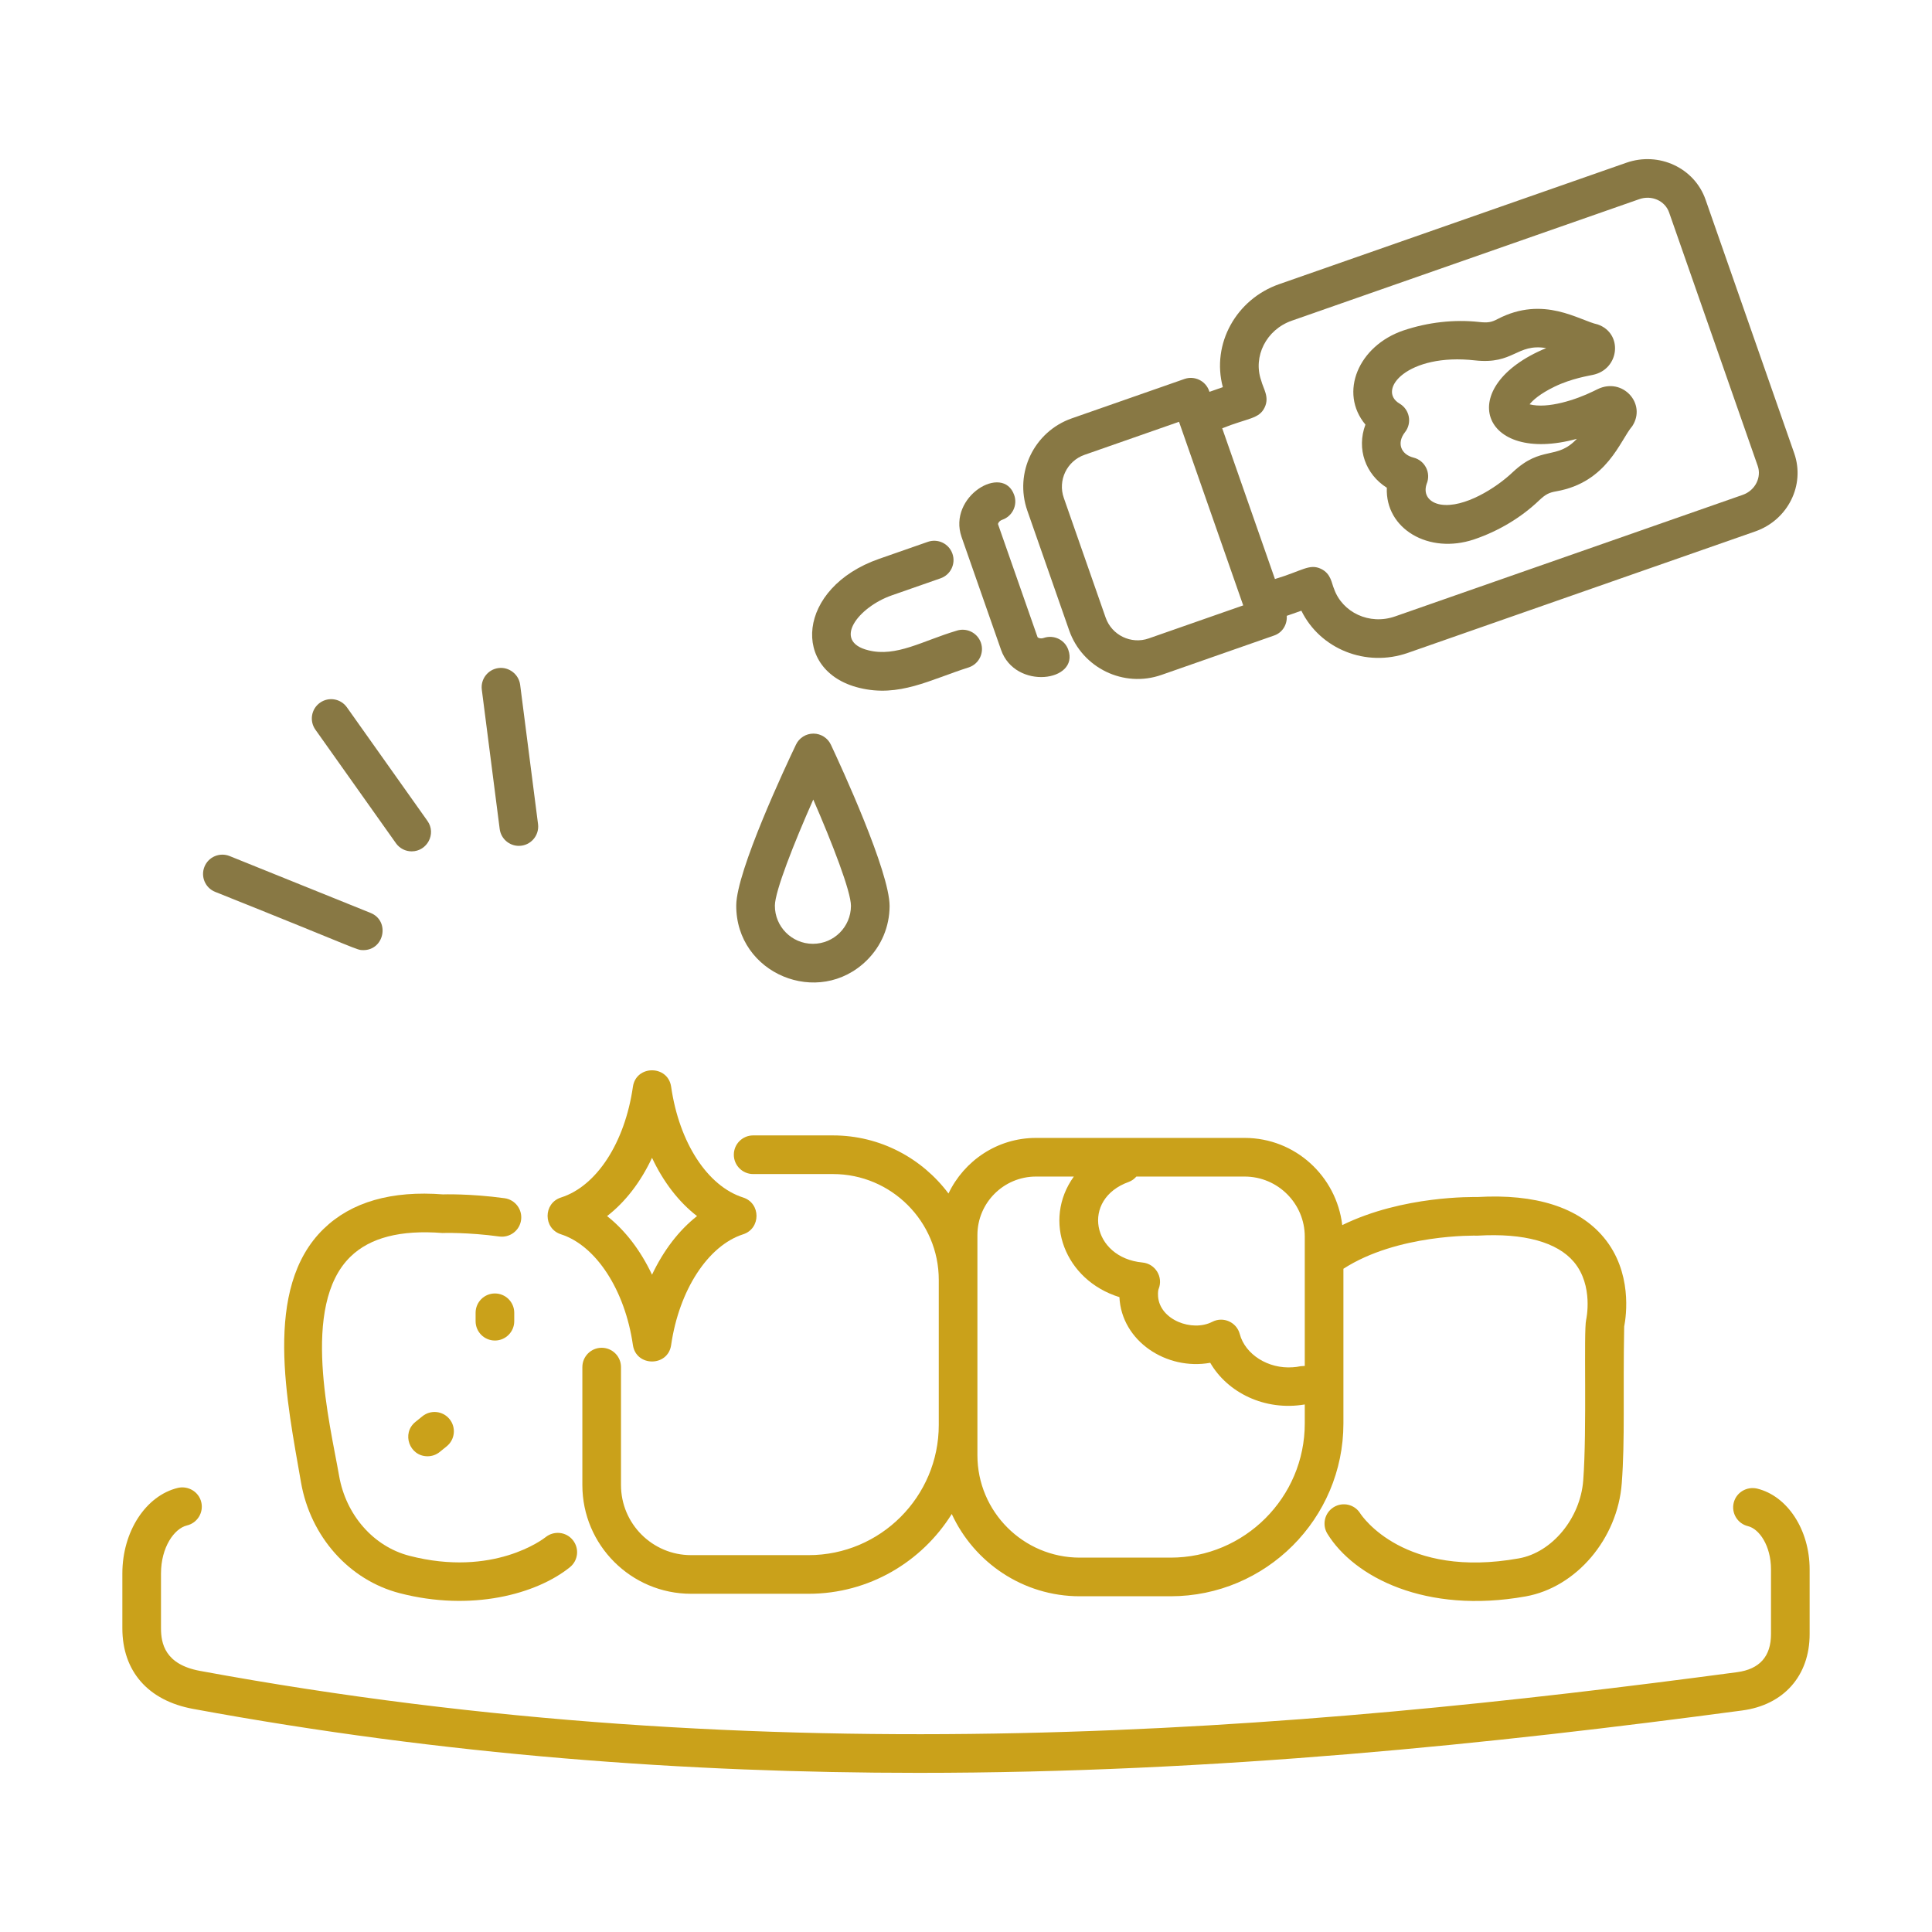
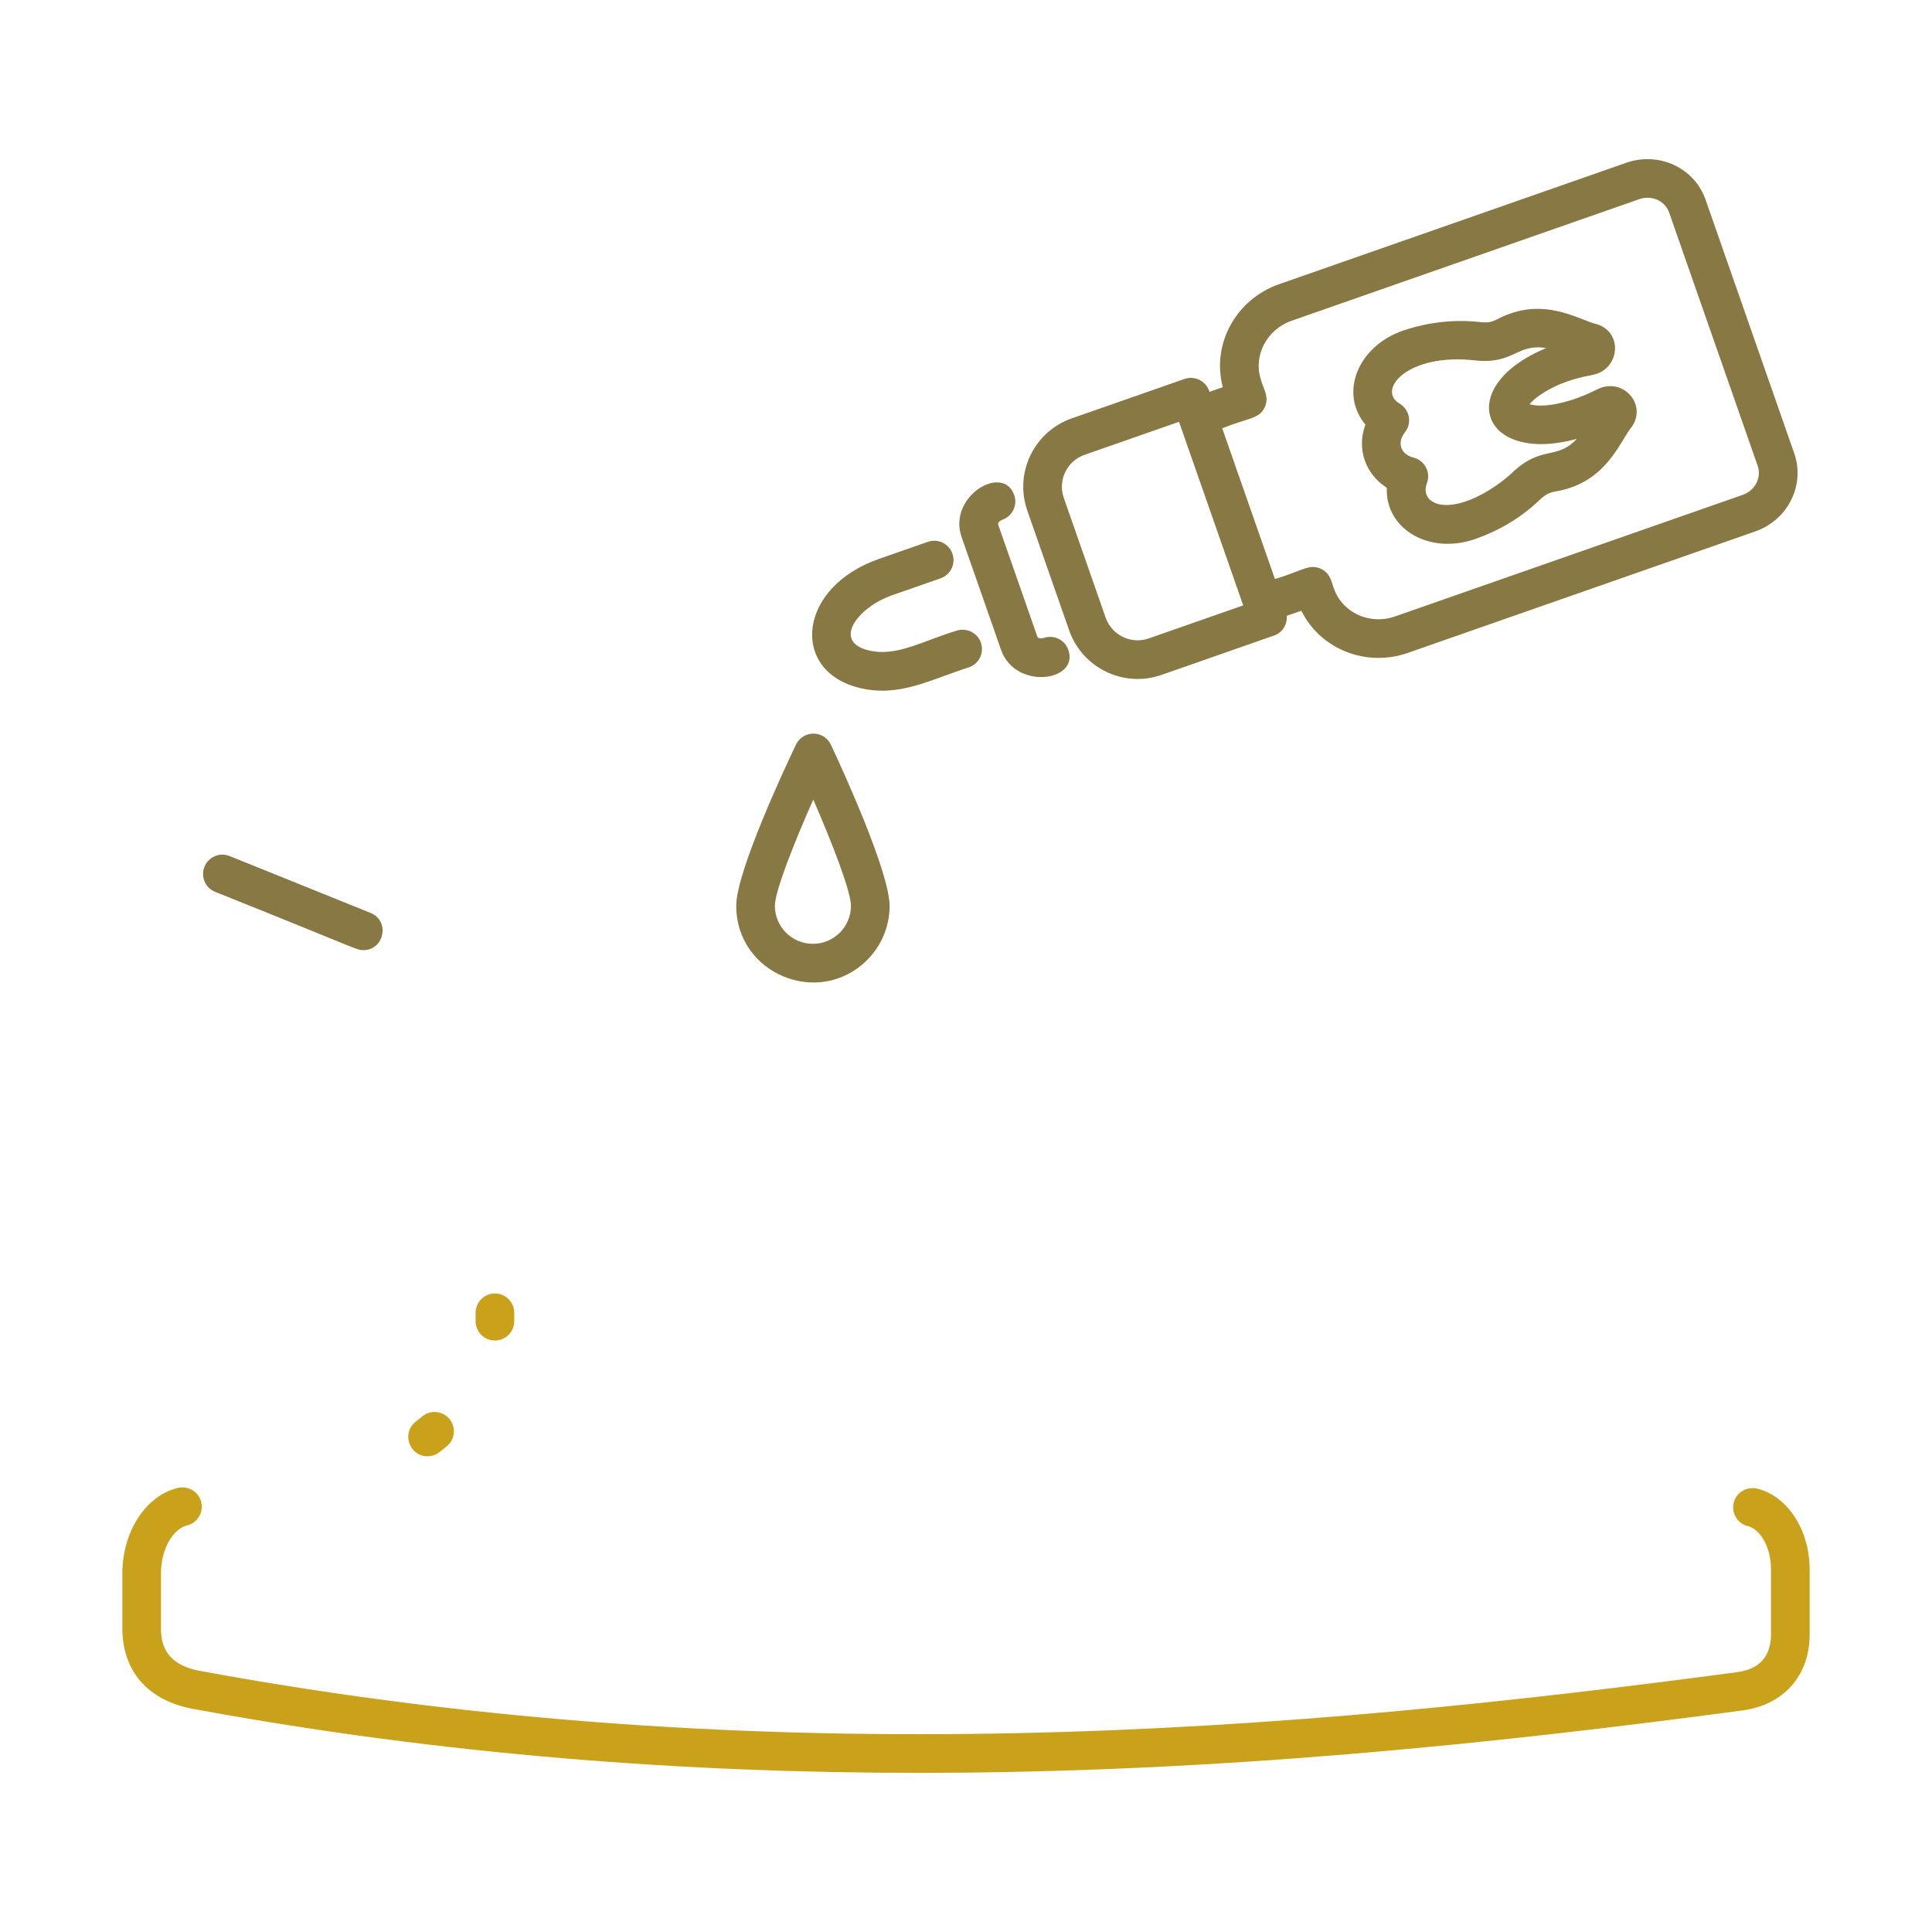
<svg xmlns="http://www.w3.org/2000/svg" width="512" height="512" viewBox="0 0 512 512" fill="none">
-   <path d="M79.772 392.86C82.279 407.213 92.526 418.733 105.886 422.2C124.868 427.137 142.152 422.514 151.072 415.293C153.246 413.506 153.566 410.313 151.792 408.126C150.026 405.926 146.806 405.6 144.606 407.353C144.052 407.8 130.786 418.073 108.459 412.293C98.979 409.826 91.679 401.513 89.866 391.106C87.469 377.298 79.51 345.98 92.906 333.006C98.059 328.013 106.092 325.886 117.272 326.76C117.352 326.74 124.086 326.553 132.319 327.686C135.139 328.053 137.706 326.113 138.092 323.313C138.479 320.506 136.519 317.926 133.719 317.54C124.572 316.286 117.266 316.513 117.506 316.533C103.772 315.46 93.119 318.526 85.772 325.653C69.526 341.419 76.12 371.663 79.772 392.86Z" fill="#CAA11A" />
  <path d="M465.626 394.486C462.879 393.873 460.112 395.513 459.446 398.266C458.786 401.019 460.479 403.779 463.226 404.446C466.226 405.166 469.332 409.646 469.332 415.899V433.059C469.332 438.959 466.312 442.353 460.346 443.146C343.992 458.686 204.619 470.786 52.979 442.799C43.732 441.093 42.666 435.539 42.666 431.506V416.993C42.666 410.053 46.166 405.066 49.552 404.259C52.299 403.599 53.999 400.839 53.339 398.086C52.686 395.339 49.892 393.686 47.166 394.299C38.626 396.346 32.426 405.886 32.426 416.993V431.506C32.426 442.886 39.239 450.673 51.126 452.866C117.926 465.199 182.312 469.826 243.406 469.826C322.292 469.826 395.692 462.113 461.699 453.293C472.726 451.833 479.572 444.079 479.572 433.059V415.899C479.572 405.439 473.706 396.433 465.626 394.486Z" fill="#CAA11A" />
-   <path d="M425.032 327.961C418.392 319.955 406.939 316.315 391.465 317.228C390.568 317.233 371.851 316.767 355.71 324.666C354.171 311.694 343.23 301.561 329.845 301.561H274.539C264.296 301.561 255.505 307.613 251.358 316.29C244.37 306.965 233.266 300.895 220.745 300.895H199.592C196.765 300.895 194.472 303.188 194.472 306.015C194.472 308.841 196.765 311.135 199.592 311.135H220.745C236.205 311.135 248.785 323.715 248.785 339.181V377.628C248.785 396.655 233.312 412.128 214.292 412.128H183.132C172.899 412.128 164.572 403.801 164.572 393.568V362.295C164.572 359.468 162.279 357.175 159.452 357.175C156.625 357.175 154.332 359.468 154.332 362.295V393.568C154.332 409.448 167.252 422.368 183.132 422.368H214.292C230.295 422.368 244.32 413.892 252.227 401.223C258.146 414.069 271.114 423.028 286.165 423.028H310.212C335.472 423.028 356.019 402.481 356.019 377.228V336.235C370.33 326.995 390.951 327.441 391.592 327.461C403.872 326.728 412.692 329.188 417.105 334.435C422.379 340.721 420.359 349.701 420.345 349.761C419.646 352.722 420.596 378.728 419.572 392.308C418.825 402.335 411.325 411.421 402.505 412.988C372.185 418.421 360.999 401.875 360.465 401.048C358.979 398.668 355.839 397.941 353.439 399.421C351.032 400.908 350.292 404.068 351.779 406.468C358.849 417.946 377.839 427.797 404.299 423.068C417.725 420.681 428.685 407.788 429.785 393.075C430.663 381.366 430.09 369.797 430.425 351.561C430.985 348.708 432.639 337.115 425.032 327.961ZM345.779 327.728V361.985C343.679 362.081 344.622 362.202 342.592 362.341C336.079 362.821 329.985 358.935 328.552 353.535C327.722 350.384 324.169 348.793 321.265 350.295C315.93 353.045 307.331 349.794 306.899 343.548C306.832 342.408 306.945 341.848 307.052 341.581C308.325 338.399 306.164 334.904 302.779 334.581C289.389 333.315 286.399 317.781 299.159 313.208C299.971 312.915 300.611 312.398 301.155 311.801H329.845C338.632 311.801 345.779 318.948 345.779 327.728ZM310.212 412.788H286.165C271.199 412.788 259.025 400.615 259.025 385.655C259.025 384.639 259.025 337.47 259.025 339.181V327.308C259.025 318.755 265.985 311.801 274.539 311.801H284.576C276.199 323.435 282.149 339.258 296.659 343.755C297.215 355.439 309.177 363.237 320.725 361.155C325.273 369.007 335.123 374 345.779 372.195V377.228C345.779 396.835 329.825 412.788 310.212 412.788Z" fill="#CAA11A" />
  <path d="M131.159 342.781C128.332 342.781 126.039 345.075 126.039 347.901V350.135C126.039 352.961 128.332 355.255 131.159 355.255C133.986 355.255 136.279 352.961 136.279 350.135V347.901C136.279 345.075 133.986 342.781 131.159 342.781Z" fill="#CAA11A" />
  <path d="M111.939 375.328L110.085 376.828C106.347 379.852 108.497 385.928 113.305 385.928C114.439 385.928 115.579 385.554 116.525 384.788L118.379 383.288C120.579 381.508 120.919 378.288 119.139 376.088C117.352 373.881 114.132 373.554 111.939 375.328Z" fill="#CAA11A" />
  <path d="M215.585 194.414C215.578 194.414 215.572 194.414 215.565 194.414C213.592 194.414 211.792 195.547 210.945 197.327C208.305 202.847 195.152 230.854 195.112 239.941C195.022 258.073 216.945 267.133 229.732 254.481C233.585 250.661 235.725 245.567 235.752 240.141C235.792 231.054 222.805 202.907 220.198 197.361C219.358 195.567 217.558 194.421 215.585 194.414ZM215.432 250.121C215.418 250.121 215.398 250.121 215.385 250.121C209.79 250.093 205.324 245.534 205.352 239.994C205.372 236.181 210.405 223.434 215.525 211.887C220.572 223.487 225.532 236.281 225.512 240.087C225.484 245.607 221.016 250.121 215.432 250.121Z" fill="#887844" />
-   <path d="M167.727 356.442C168.56 362.259 177.028 362.265 177.86 356.442C179.967 341.882 187.633 330.096 196.94 327.102C201.666 325.586 201.666 318.854 196.927 317.349C187.487 314.342 180 302.829 177.86 288.009C177.029 282.193 168.561 282.186 167.727 288.009C165.593 302.829 158.113 314.342 148.673 317.349C143.924 318.872 143.944 325.59 148.66 327.102C157.967 330.096 165.627 341.882 167.727 356.442ZM172.793 306.836C175.813 313.256 179.887 318.542 184.72 322.276C179.913 326.049 175.827 331.396 172.793 337.809C169.767 331.389 165.68 326.049 160.88 322.276C165.713 318.542 169.78 313.256 172.793 306.836Z" fill="#CAA11A" />
  <path d="M324.065 102.601L320.52 103.839L320.425 103.568C319.485 100.901 316.545 99.508 313.905 100.428L284.039 110.868C274.06 114.354 268.737 125.281 272.252 135.328L283.345 167.068C286.828 177.011 297.773 182.371 307.812 178.854L337.679 168.408C339.909 167.627 341.164 165.454 341.001 163.202L344.879 161.848C349.835 171.967 361.959 176.936 373.132 173.008L465.192 140.821C473.808 137.796 478.438 128.561 475.485 120.114L451.985 52.894C449.045 44.488 439.639 40.114 431.019 43.121L338.972 75.314C327.634 79.276 320.989 91.114 324.065 102.601ZM304.425 169.188C299.772 170.821 294.652 168.348 293.012 163.688L281.919 131.948C280.286 127.311 282.725 122.171 287.412 120.534L312.452 111.781L329.465 160.434L304.425 169.188ZM434.405 52.788C437.672 51.621 441.232 53.194 442.319 56.274L465.819 123.494C466.849 126.412 465.242 129.954 461.812 131.154L369.752 163.341C362.869 165.766 355.705 162.254 353.532 156.034C352.897 154.687 352.815 152.075 350.099 150.761C347.011 149.284 345.096 151.298 337.87 153.449L323.899 113.502C330.711 110.758 333.671 111.065 335.145 107.981C336.478 105.194 334.792 103.061 334.219 100.808C332.026 94.517 335.514 87.367 342.352 84.981L434.405 52.788Z" fill="#887844" />
  <path d="M265.633 137.735C268.3 136.801 269.713 133.881 268.78 131.215C265.846 122.751 251.091 131.564 254.826 142.308L265.286 172.208C269.04 182.97 286.064 180.639 283.113 172.208C282.186 169.535 279.28 168.141 276.593 169.061C275.693 169.361 275.013 169.008 274.953 168.828L264.493 138.935C264.433 138.755 264.74 138.048 265.633 137.735Z" fill="#887844" />
  <path d="M256.805 176.84C259.472 175.906 260.878 172.986 259.945 170.313C259.005 167.646 256.092 166.24 253.418 167.173C244.578 169.797 237.527 174.201 230.145 172.34C220.4 169.958 227.485 160.873 236.318 157.78L249.258 153.26C251.932 152.326 253.338 149.406 252.405 146.74C251.472 144.066 248.552 142.66 245.885 143.593L232.938 148.113C211.196 155.716 209.475 177.823 227.705 182.286C238.31 184.892 246.417 180.13 256.805 176.84Z" fill="#887844" />
  <path d="M361.852 112.528C359.445 118.974 361.88 125.7 367.525 129.255C367.068 140.175 378.663 146.973 390.632 142.948C390.639 142.948 390.645 142.948 390.652 142.942C397.192 140.728 403.205 137.108 407.992 132.508C409.612 131.002 410.519 130.528 412.445 130.202C425.957 127.821 429.32 116.722 432.579 112.915C436.434 106.984 429.992 99.903 423.379 103.135L422.159 103.728C417.694 105.913 410.166 108.402 405.359 107.148C406.159 106.115 408.072 104.368 411.952 102.482C416.559 100.245 421.266 99.555 422.092 99.349C429.204 97.909 430.202 88.34 423.412 85.982C418.543 84.951 409.128 78.177 396.899 84.542C395.239 85.422 394.259 85.575 392.052 85.335C385.412 84.602 378.432 85.382 371.865 87.595C359.987 91.671 354.772 104.039 361.852 112.528ZM390.899 95.508C401.206 96.639 401.894 90.948 409.759 92.249C385.087 102.457 392.49 123.258 417.885 116.295C412.487 122.049 408.589 117.942 400.952 125.075C396.503 129.342 387.944 134.678 381.832 133.715C378.881 133.234 377.104 131.21 378.059 128.275C379.319 125.343 377.628 122.036 374.612 121.275C371.172 120.411 370.127 117.336 372.325 114.555C374.255 112.122 373.588 108.535 370.905 106.962C364.756 103.349 373.008 93.478 390.899 95.508Z" fill="#887844" />
  <path d="M57.018 236.354C95.772 251.848 94.426 251.794 96.278 251.794C101.875 251.794 103.402 244.017 98.192 241.928L60.845 226.861C58.232 225.814 55.238 227.068 54.185 229.694C53.125 232.314 54.392 235.301 57.018 236.354Z" fill="#887844" />
-   <path d="M83.585 193.366L104.925 223.459C105.918 224.866 107.498 225.619 109.105 225.619C113.168 225.619 115.712 220.971 113.272 217.539L91.932 187.446C90.305 185.146 87.118 184.586 84.798 186.233C82.492 187.866 81.945 191.059 83.585 193.366Z" fill="#887844" />
-   <path d="M132.111 177.042C129.305 177.402 127.325 179.969 127.685 182.775L132.425 219.695C132.758 222.275 134.958 224.162 137.498 224.162C140.625 224.162 142.974 221.42 142.585 218.389L137.845 181.469C137.478 178.669 134.851 176.682 132.111 177.042Z" fill="#887844" />
</svg>